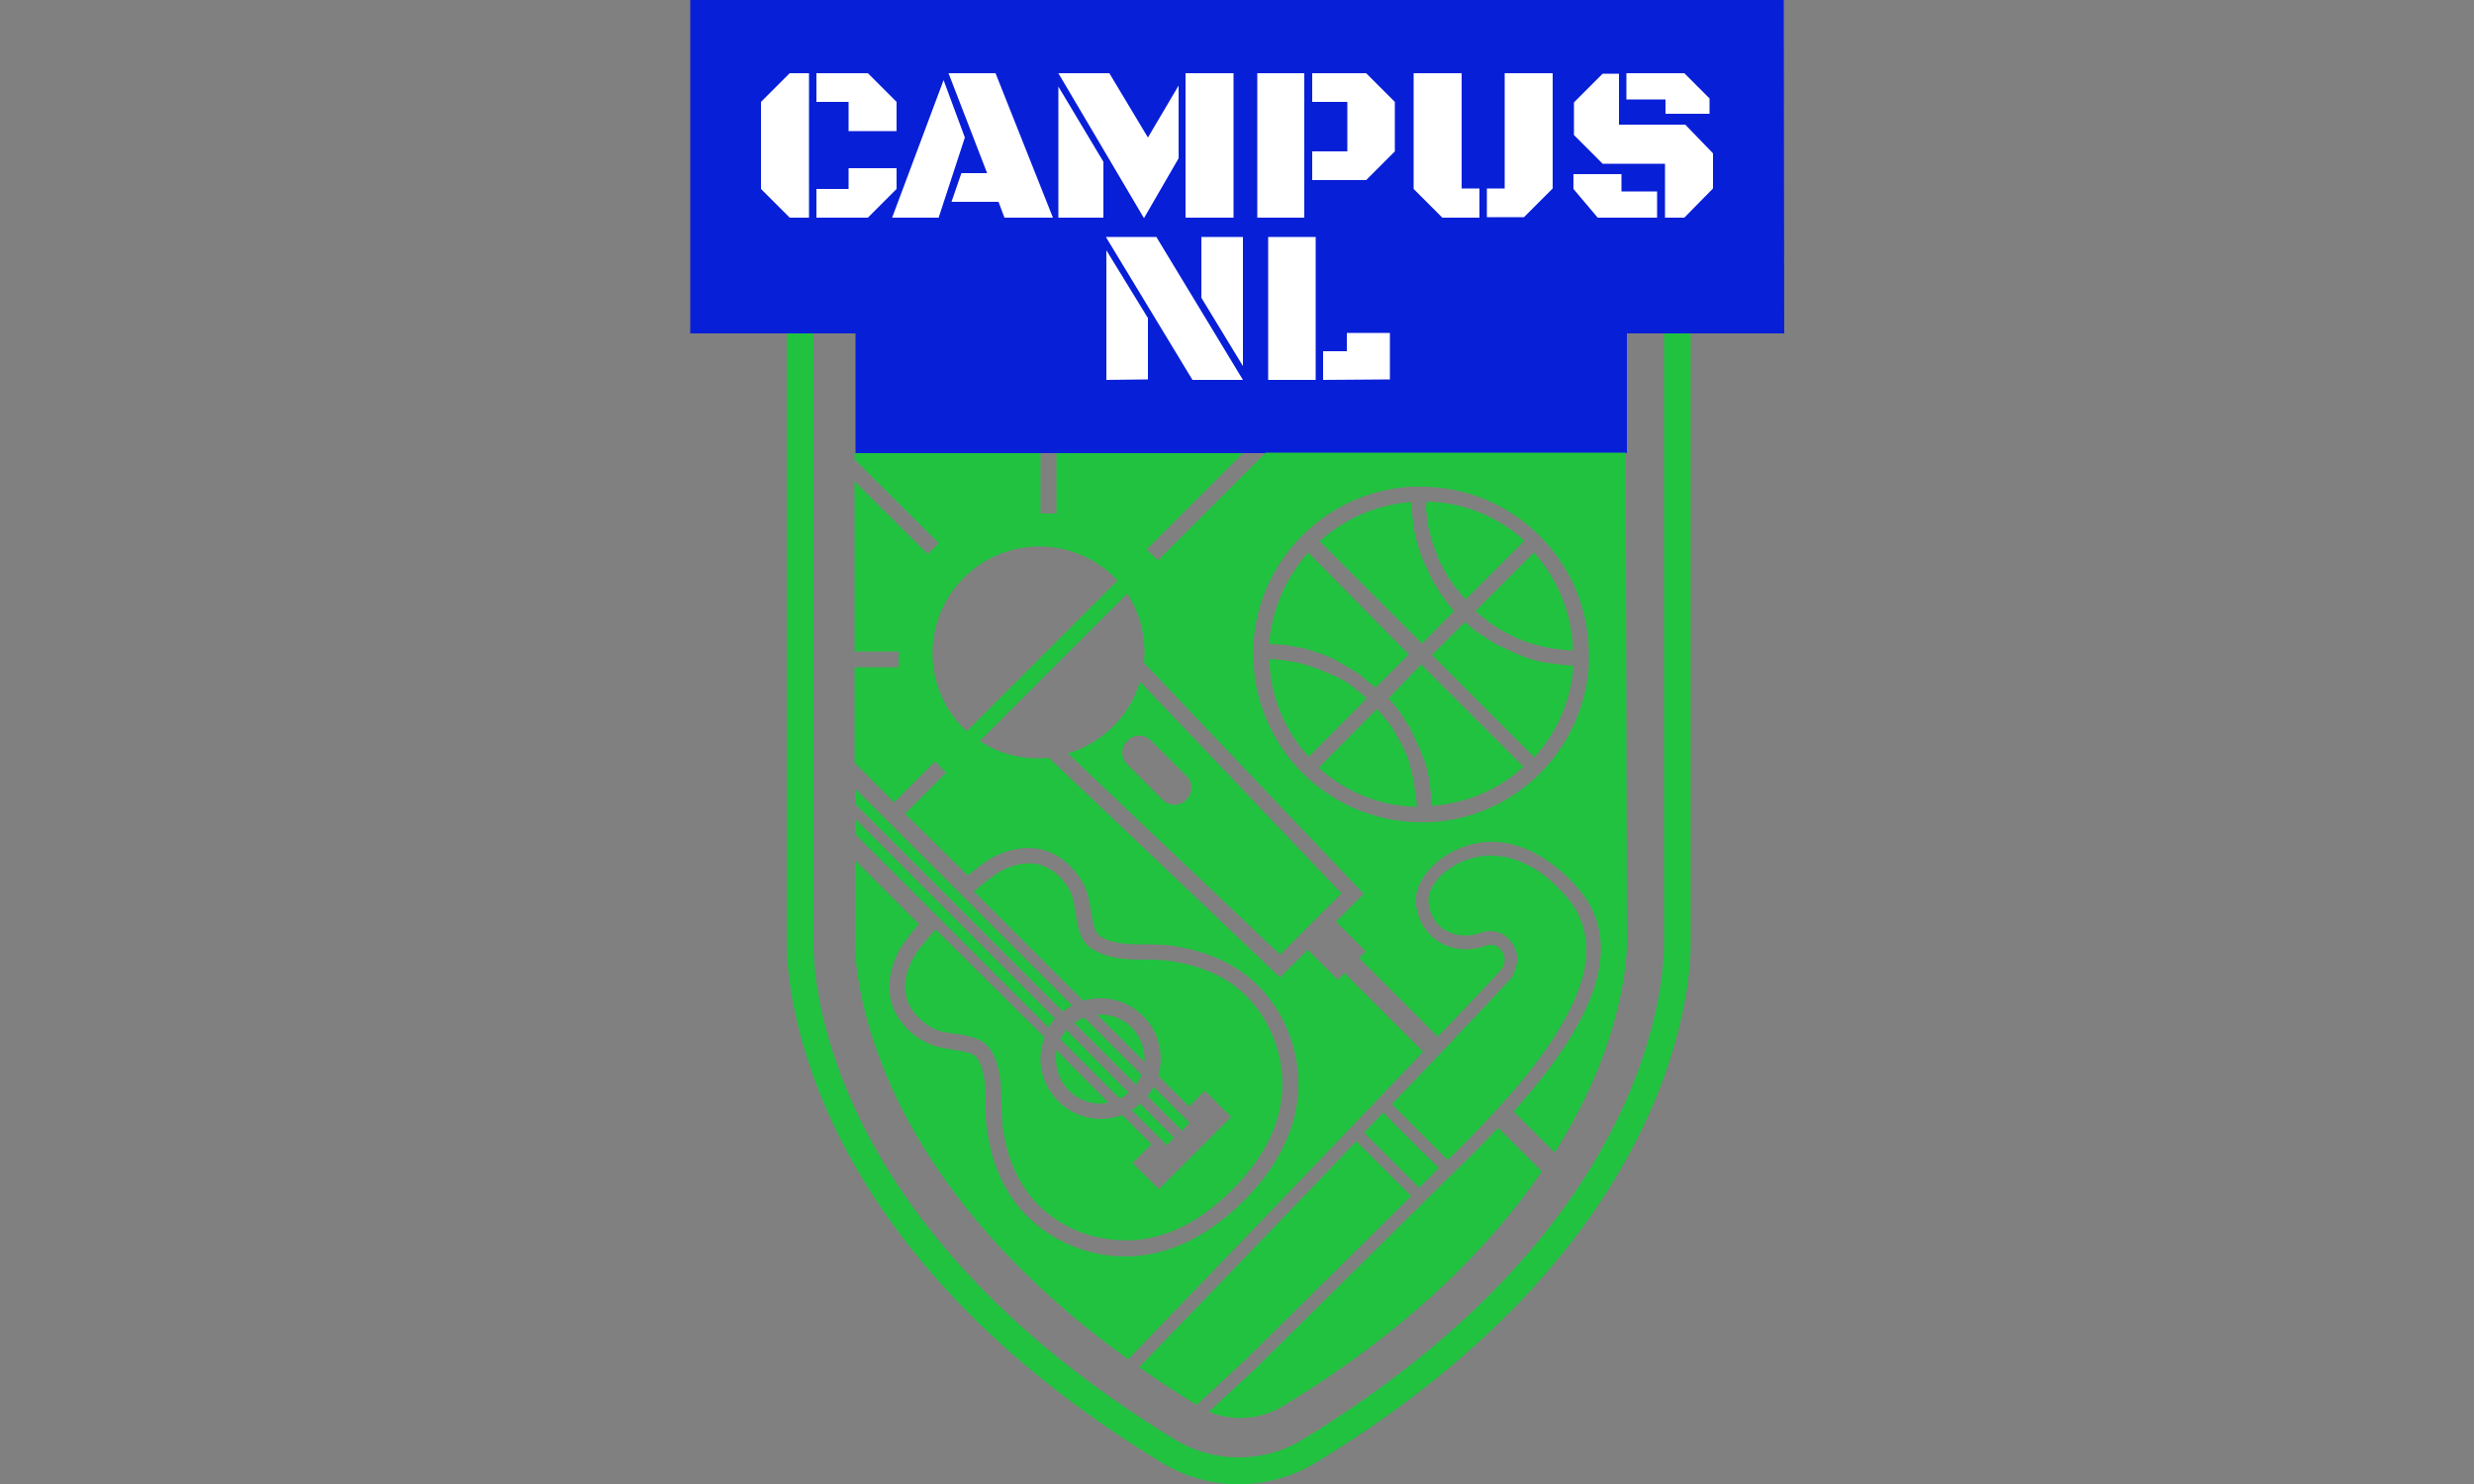
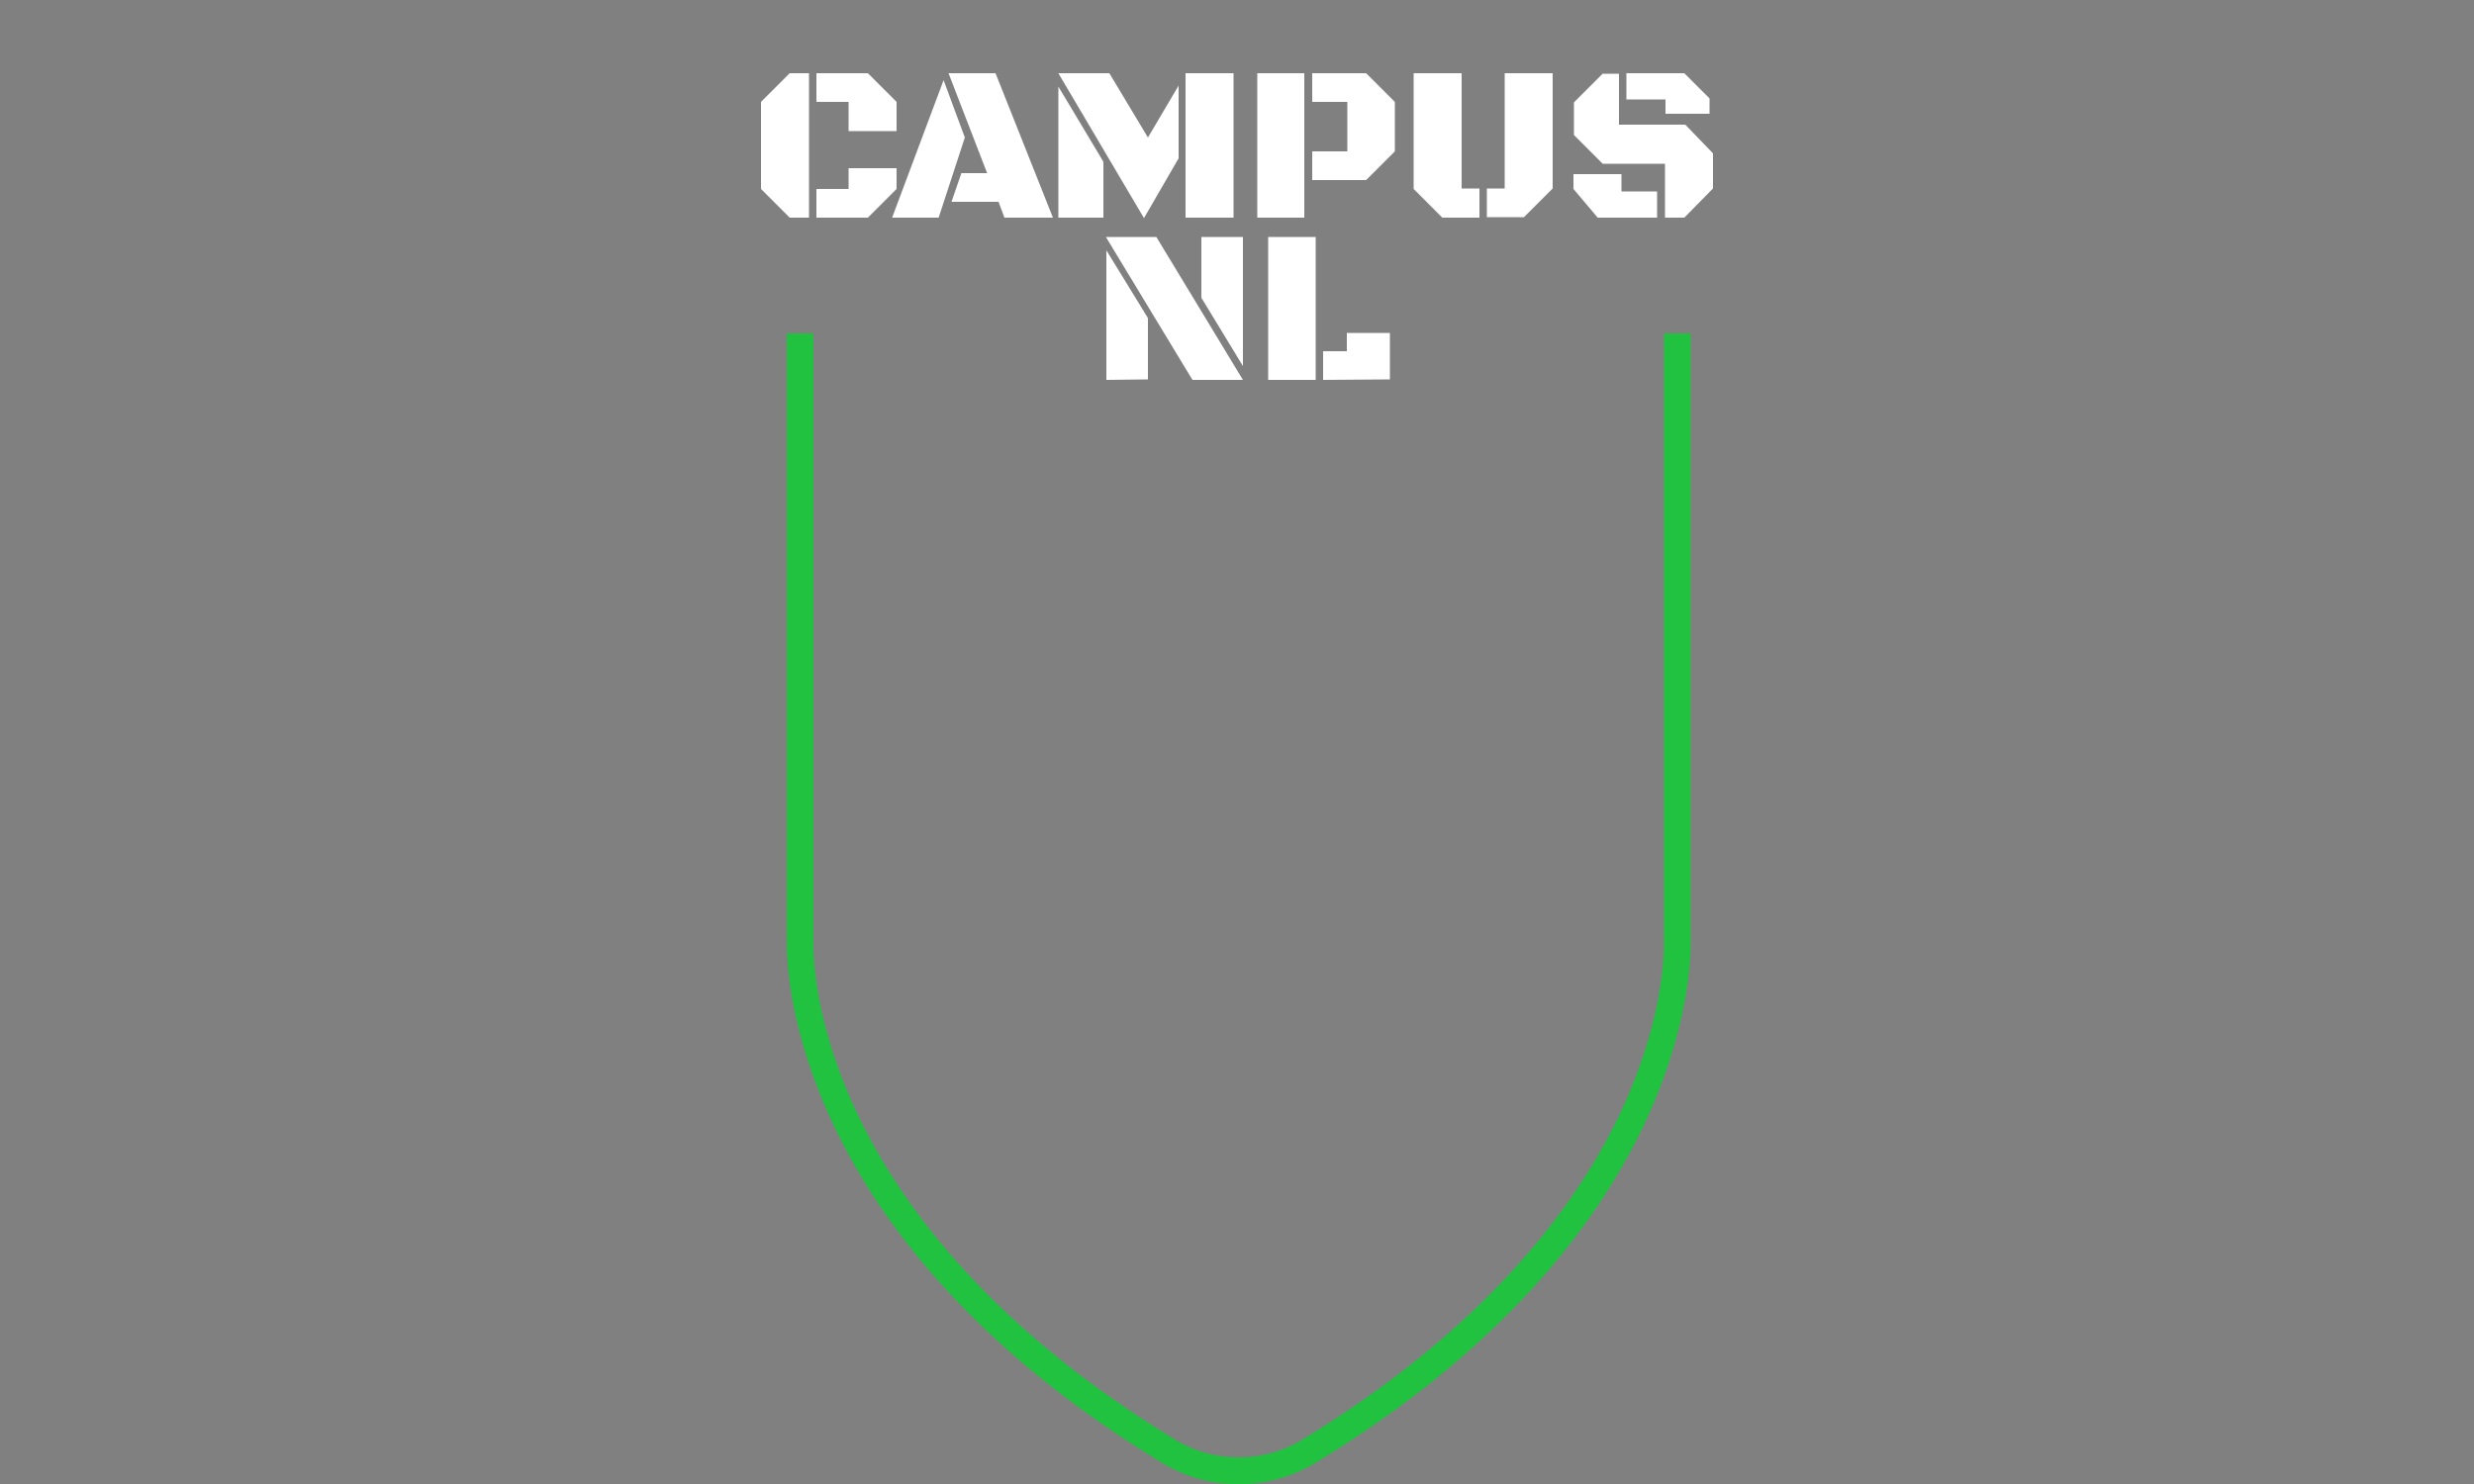
<svg xmlns="http://www.w3.org/2000/svg" version="1.1" id="Laag_1" x="0px" y="0px" viewBox="0 0 500 300" style="enable-background:new 0 0 500 300;" xml:space="preserve">
  <rect x="0" y="0" width="500" height="300" fill="#808080" stroke="none" />
  <style type="text/css">
	.st0{fill:#081FD8;}
	.st1{fill:#21C240;}
	.st2{fill:#FFFFFF;}
</style>
  <g id="Layer_2">
    <g id="Layer_1-2">
-       <path class="st0" d="M360.5,0H139.5v67.4h33.4v24.2h155.9V67.4h31.8L360.5,0L360.5,0z" />
-       <path class="st1" d="M257,130.2c0.4,0,0.8,0,1.2,0.1h0.5c0.4,0,0.8,0.1,1.2,0.1c0.2,0,0.4,0.1,0.5,0.1c0.4,0.1,0.7,0.1,1.1,0.2    c0.2,0,0.4,0.1,0.5,0.1c0.4,0.1,0.7,0.1,1.1,0.2l0.5,0.1c0.4,0.1,0.7,0.2,1.1,0.3l0.5,0.2c0.3,0.1,0.7,0.2,1,0.3l0.6,0.2    c0.3,0.1,0.7,0.2,1,0.4c0.2,0.1,0.4,0.1,0.5,0.2c0.3,0.1,0.7,0.3,1,0.4c0.2,0.1,0.4,0.2,0.5,0.3c0.3,0.1,0.6,0.3,0.9,0.5l0.5,0.3    c0.3,0.2,0.6,0.3,0.9,0.5c0.2,0.1,0.4,0.2,0.5,0.3c0.3,0.2,0.6,0.4,0.9,0.5c0.2,0.1,0.4,0.2,0.5,0.3c0.3,0.2,0.6,0.4,0.8,0.6    c0.2,0.1,0.3,0.2,0.5,0.4c0.3,0.2,0.6,0.4,0.8,0.7c0.2,0.1,0.3,0.3,0.5,0.4c0.3,0.2,0.6,0.5,0.9,0.7c0.1,0.1,0.3,0.2,0.4,0.3    l0.1,0.1l6.7-6.7l-20.3-20.6c-4.6,5.1-7.4,11.6-7.9,18.5h0.1C256.7,130.1,256.8,130.1,257,130.2L257,130.2z M316.8,134.5l-0.9-0.1    c-0.3,0-0.5,0-0.8-0.1c-0.3,0-0.6-0.1-0.8-0.1c-0.2,0-0.5-0.1-0.8-0.1s-0.6-0.1-0.8-0.1c-0.3-0.1-0.5-0.1-0.8-0.1    c-0.3-0.1-0.6-0.1-0.8-0.2l-0.7-0.2c-0.3-0.1-0.6-0.1-0.8-0.2c-0.3-0.1-0.5-0.1-0.7-0.2c-0.2-0.1-0.5-0.2-0.8-0.3    s-0.5-0.2-0.7-0.3c-0.2-0.1-0.5-0.2-0.8-0.3s-0.5-0.2-0.7-0.3c-0.2-0.1-0.5-0.2-0.8-0.4c-0.3-0.1-0.5-0.2-0.7-0.3    c-0.2-0.1-0.5-0.3-0.8-0.4c-0.3-0.1-0.4-0.2-0.7-0.3s-0.5-0.3-0.8-0.4l-0.6-0.4c-0.3-0.2-0.5-0.3-0.8-0.5    c-0.2-0.1-0.4-0.3-0.6-0.4c-0.3-0.2-0.5-0.4-0.8-0.5c-0.2-0.1-0.4-0.3-0.6-0.4c-0.3-0.2-0.5-0.4-0.8-0.6c-0.2-0.1-0.3-0.3-0.5-0.4    c-0.3-0.2-0.6-0.5-0.8-0.7c-0.1-0.1-0.3-0.2-0.4-0.4l-0.1-0.1l-6.7,6.7l20.7,20.7c4.6-5.1,7.4-11.6,7.9-18.5c-0.1,0-0.3,0-0.4,0    C317.3,134.5,317.1,134.5,316.8,134.5L316.8,134.5z M275.7,229l7.4,7.4l3.7,3.7l3.7-3.7l0.3-0.3l-3.8-3.7l-7.5-7.5L275.7,229z     M293.9,123.5L293.9,123.5c-0.2-0.2-0.3-0.4-0.5-0.5c-0.2-0.3-0.5-0.6-0.7-0.9c-0.1-0.2-0.3-0.3-0.4-0.5c-0.2-0.3-0.4-0.5-0.6-0.8    c-0.1-0.2-0.3-0.4-0.4-0.6c-0.2-0.3-0.4-0.5-0.5-0.8c-0.1-0.2-0.3-0.4-0.4-0.6c-0.2-0.3-0.3-0.5-0.5-0.8c-0.1-0.2-0.3-0.4-0.4-0.7    s-0.3-0.5-0.4-0.8c-0.1-0.3-0.2-0.4-0.3-0.7c-0.1-0.2-0.3-0.5-0.4-0.8c-0.1-0.3-0.2-0.5-0.3-0.7c-0.1-0.2-0.2-0.5-0.4-0.8    c-0.2-0.5-0.4-1-0.6-1.5c-0.1-0.3-0.2-0.5-0.2-0.7c-0.1-0.2-0.2-0.6-0.3-0.9c-0.1-0.3-0.1-0.5-0.2-0.7c-0.1-0.2-0.2-0.6-0.2-0.9    c0-0.3-0.1-0.5-0.2-0.7s-0.1-0.6-0.2-0.9c0-0.2-0.1-0.5-0.1-0.7c-0.1-0.3-0.1-0.6-0.1-0.9c0-0.2-0.1-0.5-0.1-0.7    c0-0.3-0.1-0.7-0.1-1c0-0.2,0-0.5-0.1-0.7c0-0.3,0-0.7-0.1-1c0-0.2,0-0.4,0-0.7l0,0c-6.9,0.5-13.4,3.3-18.5,7.9l20.7,20.7    L293.9,123.5z M288.2,103.1c0,0.2,0,0.4,0.1,0.5c0,0.3,0.1,0.7,0.1,1c0,0.2,0.1,0.4,0.1,0.6c0,0.3,0.1,0.6,0.1,0.9    c0,0.2,0.1,0.4,0.1,0.6c0.1,0.3,0.1,0.6,0.2,0.8c0,0.2,0.1,0.4,0.2,0.7c0.1,0.3,0.1,0.5,0.2,0.8c0.1,0.2,0.1,0.4,0.2,0.6    c0.1,0.3,0.2,0.5,0.3,0.8c0.1,0.2,0.1,0.4,0.2,0.6c0.1,0.3,0.2,0.5,0.3,0.8c0.1,0.3,0.2,0.4,0.2,0.6c0.1,0.2,0.2,0.5,0.3,0.8    c0.1,0.3,0.2,0.4,0.3,0.6c0.1,0.3,0.2,0.5,0.4,0.7c0.2,0.2,0.2,0.4,0.3,0.6s0.3,0.5,0.4,0.7c0.1,0.2,0.2,0.4,0.3,0.6    c0.1,0.2,0.3,0.5,0.5,0.7l0.3,0.5c0.2,0.2,0.3,0.5,0.5,0.7c0.1,0.2,0.2,0.3,0.4,0.5c0.2,0.2,0.4,0.5,0.6,0.7    c0.1,0.2,0.2,0.3,0.4,0.5c0.2,0.3,0.4,0.5,0.7,0.8c0.1,0.1,0.2,0.2,0.3,0.4l11.9-11.9c-5.4-4.9-12.5-7.8-19.8-7.9l0,0    c0,0.1,0,0.3,0,0.4C288.2,102.3,288.2,102.7,288.2,103.1L288.2,103.1z M298.2,123.5c0.1,0.1,0.2,0.2,0.3,0.3    c0.3,0.2,0.6,0.5,0.8,0.7c0.1,0.1,0.2,0.2,0.4,0.3c0.3,0.2,0.6,0.4,0.9,0.7l0.3,0.3c0.3,0.2,0.6,0.4,0.9,0.6l0.3,0.2    c0.3,0.2,0.7,0.4,1,0.6l0.3,0.2c0.3,0.2,0.7,0.4,1.1,0.6l0.3,0.1c0.4,0.2,0.7,0.4,1.1,0.6l0.2,0.1c0.4,0.2,0.8,0.4,1.2,0.5    l0.2,0.1c0.4,0.2,0.8,0.3,1.3,0.5h0.1c0.4,0.1,0.9,0.3,1.3,0.4h0.1c0.5,0.1,0.9,0.3,1.4,0.4h0.1c0.5,0.1,1,0.2,1.4,0.3h0.1    c0.5,0.1,1,0.2,1.5,0.2l0,0c0.5,0.1,1,0.1,1.5,0.2c0.5,0,1.1,0.1,1.6,0.1c-0.2-7.3-3-14.4-7.9-19.8L298.2,123.5z M276.2,141.2    l-0.3-0.3c-0.3-0.2-0.6-0.5-0.8-0.7l-0.4-0.3c-0.3-0.2-0.6-0.4-0.8-0.7c-0.1-0.1-0.3-0.2-0.4-0.3c-0.3-0.2-0.6-0.4-0.8-0.6    l-0.4-0.3c-0.3-0.2-0.6-0.4-0.9-0.5c-0.1-0.1-0.3-0.2-0.4-0.2c-0.3-0.2-0.6-0.3-0.9-0.5c-0.1-0.1-0.3-0.2-0.5-0.2    c-0.3-0.1-0.6-0.3-0.9-0.4l-0.5-0.2c-0.5-0.2-0.9-0.4-1.4-0.6c-0.3-0.1-0.6-0.2-0.8-0.3l-0.6-0.2c-0.3-0.1-0.5-0.2-0.8-0.3    c-0.2-0.1-0.4-0.1-0.7-0.2c-0.3-0.1-0.5-0.1-0.7-0.2c-0.2-0.1-0.5-0.1-0.7-0.2l-0.7-0.1c-0.3-0.1-0.5-0.1-0.8-0.2l-0.6-0.1    c-0.3,0-0.6-0.1-0.9-0.1c-0.2,0-0.3,0-0.5-0.1c-0.3,0-0.7-0.1-1-0.1h-0.4c-0.4,0-0.7,0-1.1-0.1c0.2,7.3,3,14.4,8,19.8L276.2,141.2    L276.2,141.2z M305.4,197.7c-0.1,0.1-0.3,0.4-0.7,0.8c-0.4,0.4-0.9,0.9-1.5,1.6c-1,1.1-2.3,2.5-3.9,4.2c-1.6,1.7-3.5,3.6-5.5,5.8    l-5.5,5.8l-7,7.3l11.3,11.3c2.2-2.2,4.7-4.6,7.1-7.2c1.8-1.9,3.6-3.9,5.4-5.9c5-5.7,9.6-11.9,12.5-18c0.2-0.4,0.4-0.9,0.6-1.3    c0.4-0.9,0.7-1.7,1-2.6c0.9-2.4,1.4-5,1.4-7.6c0-0.8,0-1.6-0.2-2.4c-0.4-2.9-1.6-5.6-3.5-7.8c-0.6-0.7-1.2-1.4-1.8-2    c-1.7-1.8-3.7-3.4-5.9-4.6c-1.5-0.8-3-1.4-4.7-1.8c-0.2-0.1-0.5-0.1-0.7-0.1c-0.5-0.1-0.9-0.1-1.4-0.2c-2.5-0.2-4.9,0.3-7.2,1.3    c-0.3,0.1-0.6,0.3-0.8,0.4c-1.2,0.7-2.4,1.5-3.4,2.5c-0.5,0.5-0.9,1.1-1.3,1.7c-0.4,0.7-0.8,1.4-0.9,2.2c-0.1,0.3-0.1,0.7-0.1,1    c0,0.2,0,0.3,0,0.5c0.1,0.3,0.1,0.6,0.2,0.9c0.1,0.6,0.3,1.1,0.6,1.7c0.5,1,1.1,1.8,2,2.5c0.2,0.2,0.4,0.3,0.7,0.4    c1.1,0.6,2.4,1,3.7,1c0.3,0,0.6,0,0.9,0c0.5,0,1.1-0.1,1.6-0.3c0.2-0.1,0.5-0.1,0.7-0.2c0.6-0.2,1.2-0.3,1.8-0.4    c1.2,0,2.4,0.3,3.3,1c0.5,0.4,0.9,0.8,1.3,1.3c0.2,0.3,0.4,0.5,0.5,0.8c0.9,1.7,0.8,3.7-0.1,5.4    C305.8,197.2,305.6,197.5,305.4,197.7L305.4,197.7z M228.7,224.4l7.1,7.1l1.5-1.5l-6.9-6.9C229.9,223.6,229.3,224.1,228.7,224.4    L228.7,224.4z M240.4,227l-7.3-7.3c-0.3,0.7-0.8,1.3-1.2,1.9l7,7L240.4,227z M214.3,210.1l12,12c0.7-0.3,1.3-0.7,1.8-1.2    l-12.6-12.7C215.1,208.8,214.6,209.4,214.3,210.1L214.3,210.1z M172.8,168.6l39.1,39.1c0.4-0.6,0.8-1.2,1.3-1.8l-40.4-40.4    C172.8,165.5,172.8,168.6,172.8,168.6z M172.8,162.5l42,42c0.6-0.5,1.2-0.9,1.9-1.2l-43.9-43.9    C172.8,159.4,172.8,162.5,172.8,162.5z M301.5,229.3c-3.2,3.4-6.4,6.5-9.1,9.1l-1.8,1.8l-36.3,35.9l0,0c-0.3,0.3-0.9,0.9-1.9,1.8    l-8.1,7.5c4.9,2,10.4,1.6,14.9-1.1c26-15.8,42.2-32.6,52.4-47.5l-8.8-8.8C302.4,228.4,302,228.8,301.5,229.3z M280.6,141.2    L280.6,141.2c0.2,0.2,0.3,0.4,0.5,0.5c0.2,0.3,0.5,0.6,0.7,0.8c0.1,0.2,0.3,0.4,0.4,0.5c0.2,0.3,0.4,0.5,0.6,0.8    c0.1,0.2,0.3,0.4,0.4,0.6c0.2,0.3,0.4,0.5,0.5,0.8c0.1,0.2,0.3,0.4,0.4,0.6c0.1,0.2,0.3,0.5,0.5,0.8c0.2,0.3,0.3,0.4,0.4,0.7    c0.1,0.2,0.3,0.5,0.4,0.8s0.2,0.4,0.3,0.7c0.1,0.2,0.3,0.5,0.4,0.8c0.1,0.3,0.2,0.5,0.3,0.7c0.1,0.2,0.2,0.5,0.4,0.8    c0.1,0.3,0.2,0.5,0.3,0.7c0.1,0.2,0.2,0.6,0.3,0.8c0.1,0.3,0.2,0.5,0.3,0.7c0.1,0.2,0.2,0.6,0.3,0.8c0.1,0.3,0.1,0.5,0.2,0.7    c0.1,0.2,0.2,0.6,0.2,0.9s0.1,0.5,0.2,0.7c0.1,0.3,0.1,0.6,0.2,0.9c0,0.2,0.1,0.5,0.1,0.7c0.1,0.3,0.1,0.6,0.1,0.9    c0,0.2,0.1,0.5,0.1,0.7c0,0.3,0.1,0.7,0.1,1c0,0.2,0,0.5,0.1,0.7c0,0.3,0,0.7,0.1,1c0,0.2,0,0.4,0,0.6l0,0    c6.9-0.5,13.4-3.2,18.5-7.9l-20.7-20.7L280.6,141.2z M224.9,146.9c-2.5,2.5-5.7,4.4-9.1,5.4l42.9,40.7l12.4-12.4l-40.7-42.8    C229.3,141.3,227.5,144.4,224.9,146.9L224.9,146.9z M239.8,156.9c1.3,1.3,1.3,3.4,0,4.7l-0.1,0.1c-1.3,1.3-3.4,1.3-4.7,0l-7.2-7.2    c-1.3-1.3-1.3-3.4,0-4.7l0.1-0.1c1.3-1.3,3.4-1.3,4.7,0l0,0L239.8,156.9z" />
-       <path class="st1" d="M189.1,187.9c-1.9,2.1-3.9,4.4-4.8,6.3c-1.3,2.6-1.7,5.2-1.1,7.5c0.7,2.4,2.5,4.6,5.2,6.1    c1.3,0.7,3,1,4.7,1.2c2.8,0.4,5.7,0.9,7.2,3.4c2,3.4,2,7,2.1,10.6c0,1.5,0.1,3,0.2,4.6c0.7,5.4,2.4,9.9,5.1,13.5    c3.6,4.9,9.3,8.3,15.6,9.3c9,1.5,17.6-1.8,25.5-9.7l0.3-0.3c8-8,11.2-16.5,9.7-25.5c-1.1-6.3-4.5-12-9.3-15.6    c-3.6-2.7-8.2-4.4-13.5-5.1c-1.5-0.2-3-0.2-4.6-0.2c-3.6,0-7.3-0.1-10.6-2.1c-2.5-1.5-3-4.4-3.4-7.2c-0.3-1.6-0.5-3.4-1.2-4.7    c-1.4-2.6-3.6-4.5-6.1-5.2c-2.2-0.6-4.9-0.2-7.5,1.1c-1.7,0.9-4,2.8-5.8,4.3l22.1,22.1c1.1-0.3,2.3-0.5,3.5-0.5    c3.2,0,6.3,1.3,8.6,3.6c3.2,3.2,4.3,7.8,3.1,12.1l6.2,6.2l3.2-3.2l5.3,5.3l-14.6,14.6l-5.3-5.3l3.8-3.8l-5.9-5.9    c-6.3,2.4-13.3-0.8-15.7-7c-1.1-2.8-1.1-5.9,0-8.7L189.1,187.9z M286.3,162.8c0-0.4,0-0.8-0.1-1.2c0-0.2,0-0.4-0.1-0.5    c0-0.3-0.1-0.7-0.1-1c0-0.2-0.1-0.4-0.1-0.6c0-0.3-0.1-0.6-0.1-0.9c0-0.2-0.1-0.4-0.1-0.6c-0.1-0.5-0.2-1-0.3-1.5    c-0.1-0.3-0.1-0.5-0.2-0.8c-0.1-0.2-0.1-0.4-0.2-0.7c-0.1-0.2-0.2-0.5-0.2-0.8c-0.1-0.3-0.1-0.4-0.2-0.7c-0.1-0.2-0.2-0.5-0.3-0.8    c-0.1-0.3-0.2-0.4-0.3-0.6c-0.1-0.2-0.2-0.5-0.3-0.7c-0.1-0.2-0.2-0.4-0.3-0.6c-0.1-0.2-0.2-0.5-0.4-0.7c-0.1-0.2-0.2-0.4-0.3-0.6    c-0.1-0.2-0.3-0.5-0.4-0.7c-0.1-0.2-0.2-0.4-0.3-0.6c-0.1-0.2-0.3-0.5-0.4-0.7c-0.1-0.2-0.2-0.4-0.4-0.6c-0.2-0.2-0.3-0.5-0.5-0.7    c-0.1-0.2-0.2-0.3-0.4-0.5c-0.2-0.2-0.4-0.5-0.6-0.7c-0.1-0.2-0.2-0.3-0.4-0.5c-0.2-0.3-0.4-0.5-0.7-0.8c-0.1-0.1-0.2-0.3-0.3-0.4    l-11.8,11.9c5.4,4.9,12.5,7.8,19.8,7.9l0,0C286.4,163,286.3,162.9,286.3,162.8L286.3,162.8z" />
-       <path class="st1" d="M213.4,214.1c0,4.9,4,9,8.9,9c0.6,0,1.2-0.1,1.7-0.2l-10.5-10.6C213.4,212.9,213.4,213.5,213.4,214.1    L213.4,214.1z M217.1,206.8l12.5,12.5c0.4-0.6,0.8-1.3,1.1-2l-11.6-11.6C218.4,206,217.7,206.3,217.1,206.8L217.1,206.8z     M228.7,207.7c-1.7-1.7-4-2.6-6.3-2.6c-0.2,0-0.5,0-0.7,0l9.6,9.6C231.5,212.2,230.5,209.6,228.7,207.7z M251.9,274.7l0.5-0.5    l32.8-32.4l-11.1-11.1c-9.5,10-20.2,21.1-30.3,31.6l-10.8,11.2l-2.8,2.9c3.6,2.5,7.5,5.1,11.6,7.6l1.8-1.6l2.8-2.6L251.9,274.7z" />
-       <path class="st1" d="M328.6,107.5v-16h-72.8l-21.8,21.8c-0.7-0.8-1.5-1.5-2.3-2.2l19.5-19.5h-37.7v12.2c-0.5,0-1.1,0-1.6,0    c-0.5,0-1.1,0-1.6,0V91.6h-37.6v1.3l17,16.9l-2.2,2.2l-14.8-14.7v21.5v0.1v12.8h9c-0.1,0.8-0.1,1.6-0.1,2.4c0,0.3,0,0.6,0,0.8    h-8.9v19.3l8,8l8.3-8.3c0.7,0.8,1.4,1.6,2.2,2.3l-8.3,8.3l12.7,12.5c1.8-1.5,3.7-3,5.4-3.9c3.3-1.6,6.8-2.1,9.8-1.3    c3.3,0.9,6.2,3.4,8.1,6.8c1,1.8,1.3,3.9,1.6,5.7c0.4,2.6,0.7,4.2,1.9,5c2.6,1.6,5.7,1.6,9,1.6c1.6,0,3.3,0.1,4.9,0.2    c5.9,0.8,11,2.7,15.1,5.7c5.5,4.1,9.4,10.5,10.6,17.6c1.7,9.9-2,19.7-10.6,28.3l-0.3,0.3c-7.3,7.2-15.4,11-23.7,11    c-1.6,0-3.1-0.1-4.7-0.4c-7.1-1.2-13.5-5.1-17.6-10.6c-3-4-4.9-9.1-5.7-15c-0.2-1.6-0.3-3.3-0.2-4.9c0-3.3-0.1-6.4-1.6-9    c-0.7-1.2-2.3-1.5-5-1.9c-1.8-0.3-3.9-0.6-5.7-1.6c-3.4-1.8-5.9-4.8-6.8-8.1c-0.8-3-0.3-6.5,1.3-9.8c0.8-1.6,2.1-3.3,4.3-5.9    l-12.9-12.9v16.2c0,0-1.9,43.6,55.2,84.7c18.7-19.4,42.5-44.2,58.3-60.8l1.3-1.4l-15.9-15.9l-1.3,1.4l-6.1-6.1l-5.6,5.6    l-46.7-44.4c-0.8,0.1-1.5,0.1-2.3,0.1c-4.2,0-8.2-1.2-11.7-3.5l29.8-29.8c2.3,3.5,3.5,7.6,3.5,11.7c0,0.8,0,1.5-0.1,2.3l44.4,46.7    l-5.6,5.6l0,0l6,6c-0.4,0.5-0.9,0.9-1.3,1.4l15.9,15.9c0.4-0.5,0.9-1,1.3-1.4c6.6-6.9,10.9-11.5,11.5-12.2    c0.9-1.1,0.9-2.6,0.1-3.8c-0.7-1.1-2.1-1.5-3.3-1c-2.4,0.9-6,1.2-9.2-0.7c-1.8-1-4.1-3.2-4.8-7.4c-0.7-4,2.8-8.9,8.1-11.3    c12.2-5.6,22.1,4.8,24.9,8.1c10.5,12.6,0.1,29.5-12,43.3c-0.4,0.5-0.9,1-1.3,1.5l8.3,8.3c15.4-24.4,14.6-43,14.6-43L328.6,107.5    L328.6,107.5z M195.4,147.8c-0.3-0.3-0.7-0.6-1-0.9c-8.2-8.6-7.9-22.3,0.8-30.5c8.3-7.9,21.4-7.9,29.7,0c0.3,0.3,0.6,0.7,0.9,1    L195.4,147.8z M321.1,133v1.5l0,0c-1.1,17-14.6,30.6-31.7,31.7l0,0h-1.5h-1.6l0,0c-18-0.5-32.5-15-33-33l0,0v-1.6v-1.5l0,0    c1.1-17,14.6-30.6,31.7-31.7l0,0h1.5h1.6l0,0c18,0.5,32.5,15,33,33l0,0V133z" />
      <path class="st1" d="M341.7,67.4h-5.4v122.7c0.1,5.7-0.8,56.9-73.2,101c-7.7,4.7-17.8,4.7-25.5,0c-72.4-44.1-73.4-95.3-73.2-101.1    V67.4h-5.4V190c-0.1,6,0.8,60.1,75.8,105.7c9.5,5.8,21.5,5.8,31.1,0c75-45.6,75.9-99.7,75.8-105.6V67.4z" />
      <path class="st2" d="M163.5,44h-3.9l-5.8-5.8V20.6l5.8-5.8h3.9V44z M165,20.6v-5.8h10.4l5.8,5.8v5.9h-9.7v-5.9H165z M165,44v-5.8    h6.5V34h9.7v4.2l-5.8,5.8H165z M189.7,44h-9.4l10.4-27.8l4.3,11.6L189.7,44z M201.8,40.8h-9.5l2-5.8h5.2l-7.8-20.2h9.5L212.8,44    H203L201.8,40.8z M213.9,44V17.5l9.1,15.2V44H213.9z M213.9,14.8h10.3l7.8,13l6.2-10.5V32l-7,12.1L213.9,14.8z M239.6,44V14.8h9.7    V44H239.6z M254.1,44V14.8h9.5V44H254.1z M265.2,20.6v-5.8h10.9l5.8,5.8v10l-5.8,5.8h-10.9v-5.8h7.1v-10L265.2,20.6z M295.4,38.1    h3.6V44h-7.5l-5.8-5.8V14.8h9.7V38.1z M313.8,38.1l-5.8,5.8h-7.5v-5.8h3.6V14.8h9.7V38.1z M336.5,44V33.1h-12.6l-5.8-5.8v-6.6    l5.8-5.8h3.3v10.3h13.4l5.6,5.8v7.1l-5.8,5.9H336.5z M318,35.2h9.7v3.5h7.2V44h-12l-4.9-5.8V35.2z M328.7,20.1v-5.3h11.7l5.1,5.1    V23h-8.9v-2.9H328.7z M251.2,76.8h-10.2l-17.5-28.9h10.2L251.2,76.8z M223.6,76.8V50.6l8.4,13.7v12.4L223.6,76.8z M251.2,47.9V74    l-8.4-13.8V47.9H251.2z M256.3,76.8V47.9h9.6v28.9H256.3z M267.4,76.8V71h4.8v-3.7h8.7v9.4L267.4,76.8L267.4,76.8z" />
    </g>
  </g>
</svg>